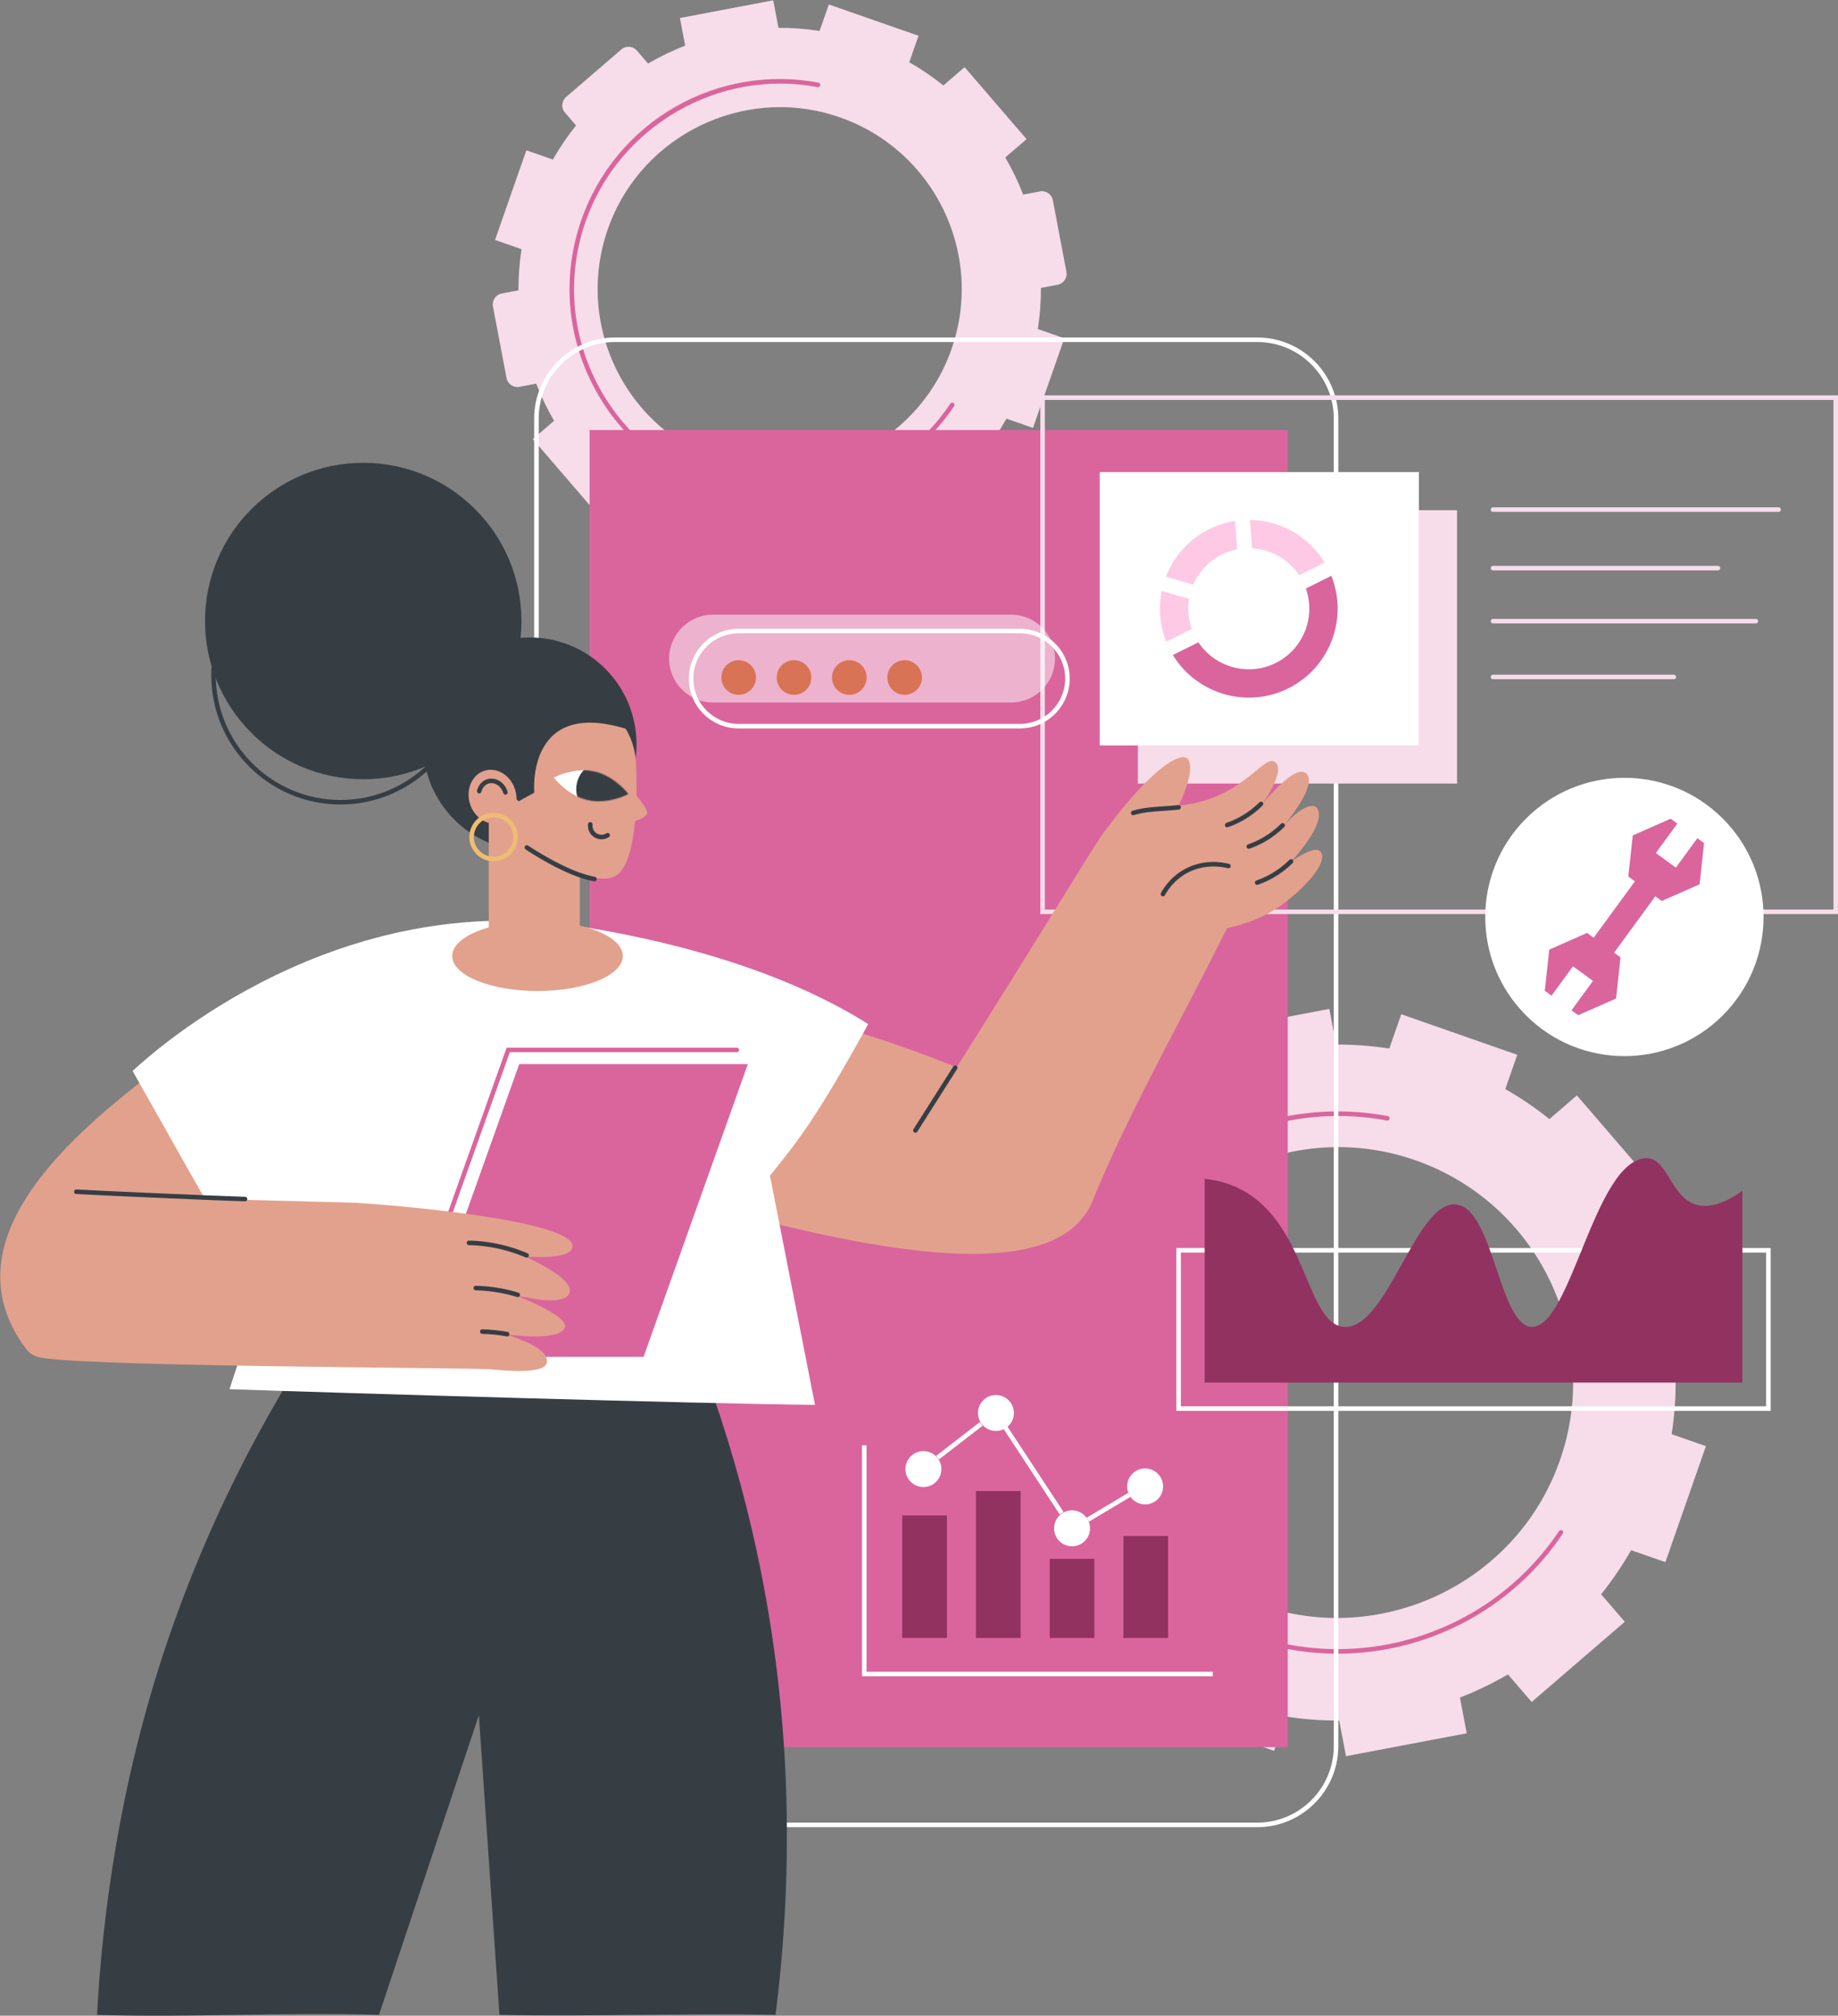
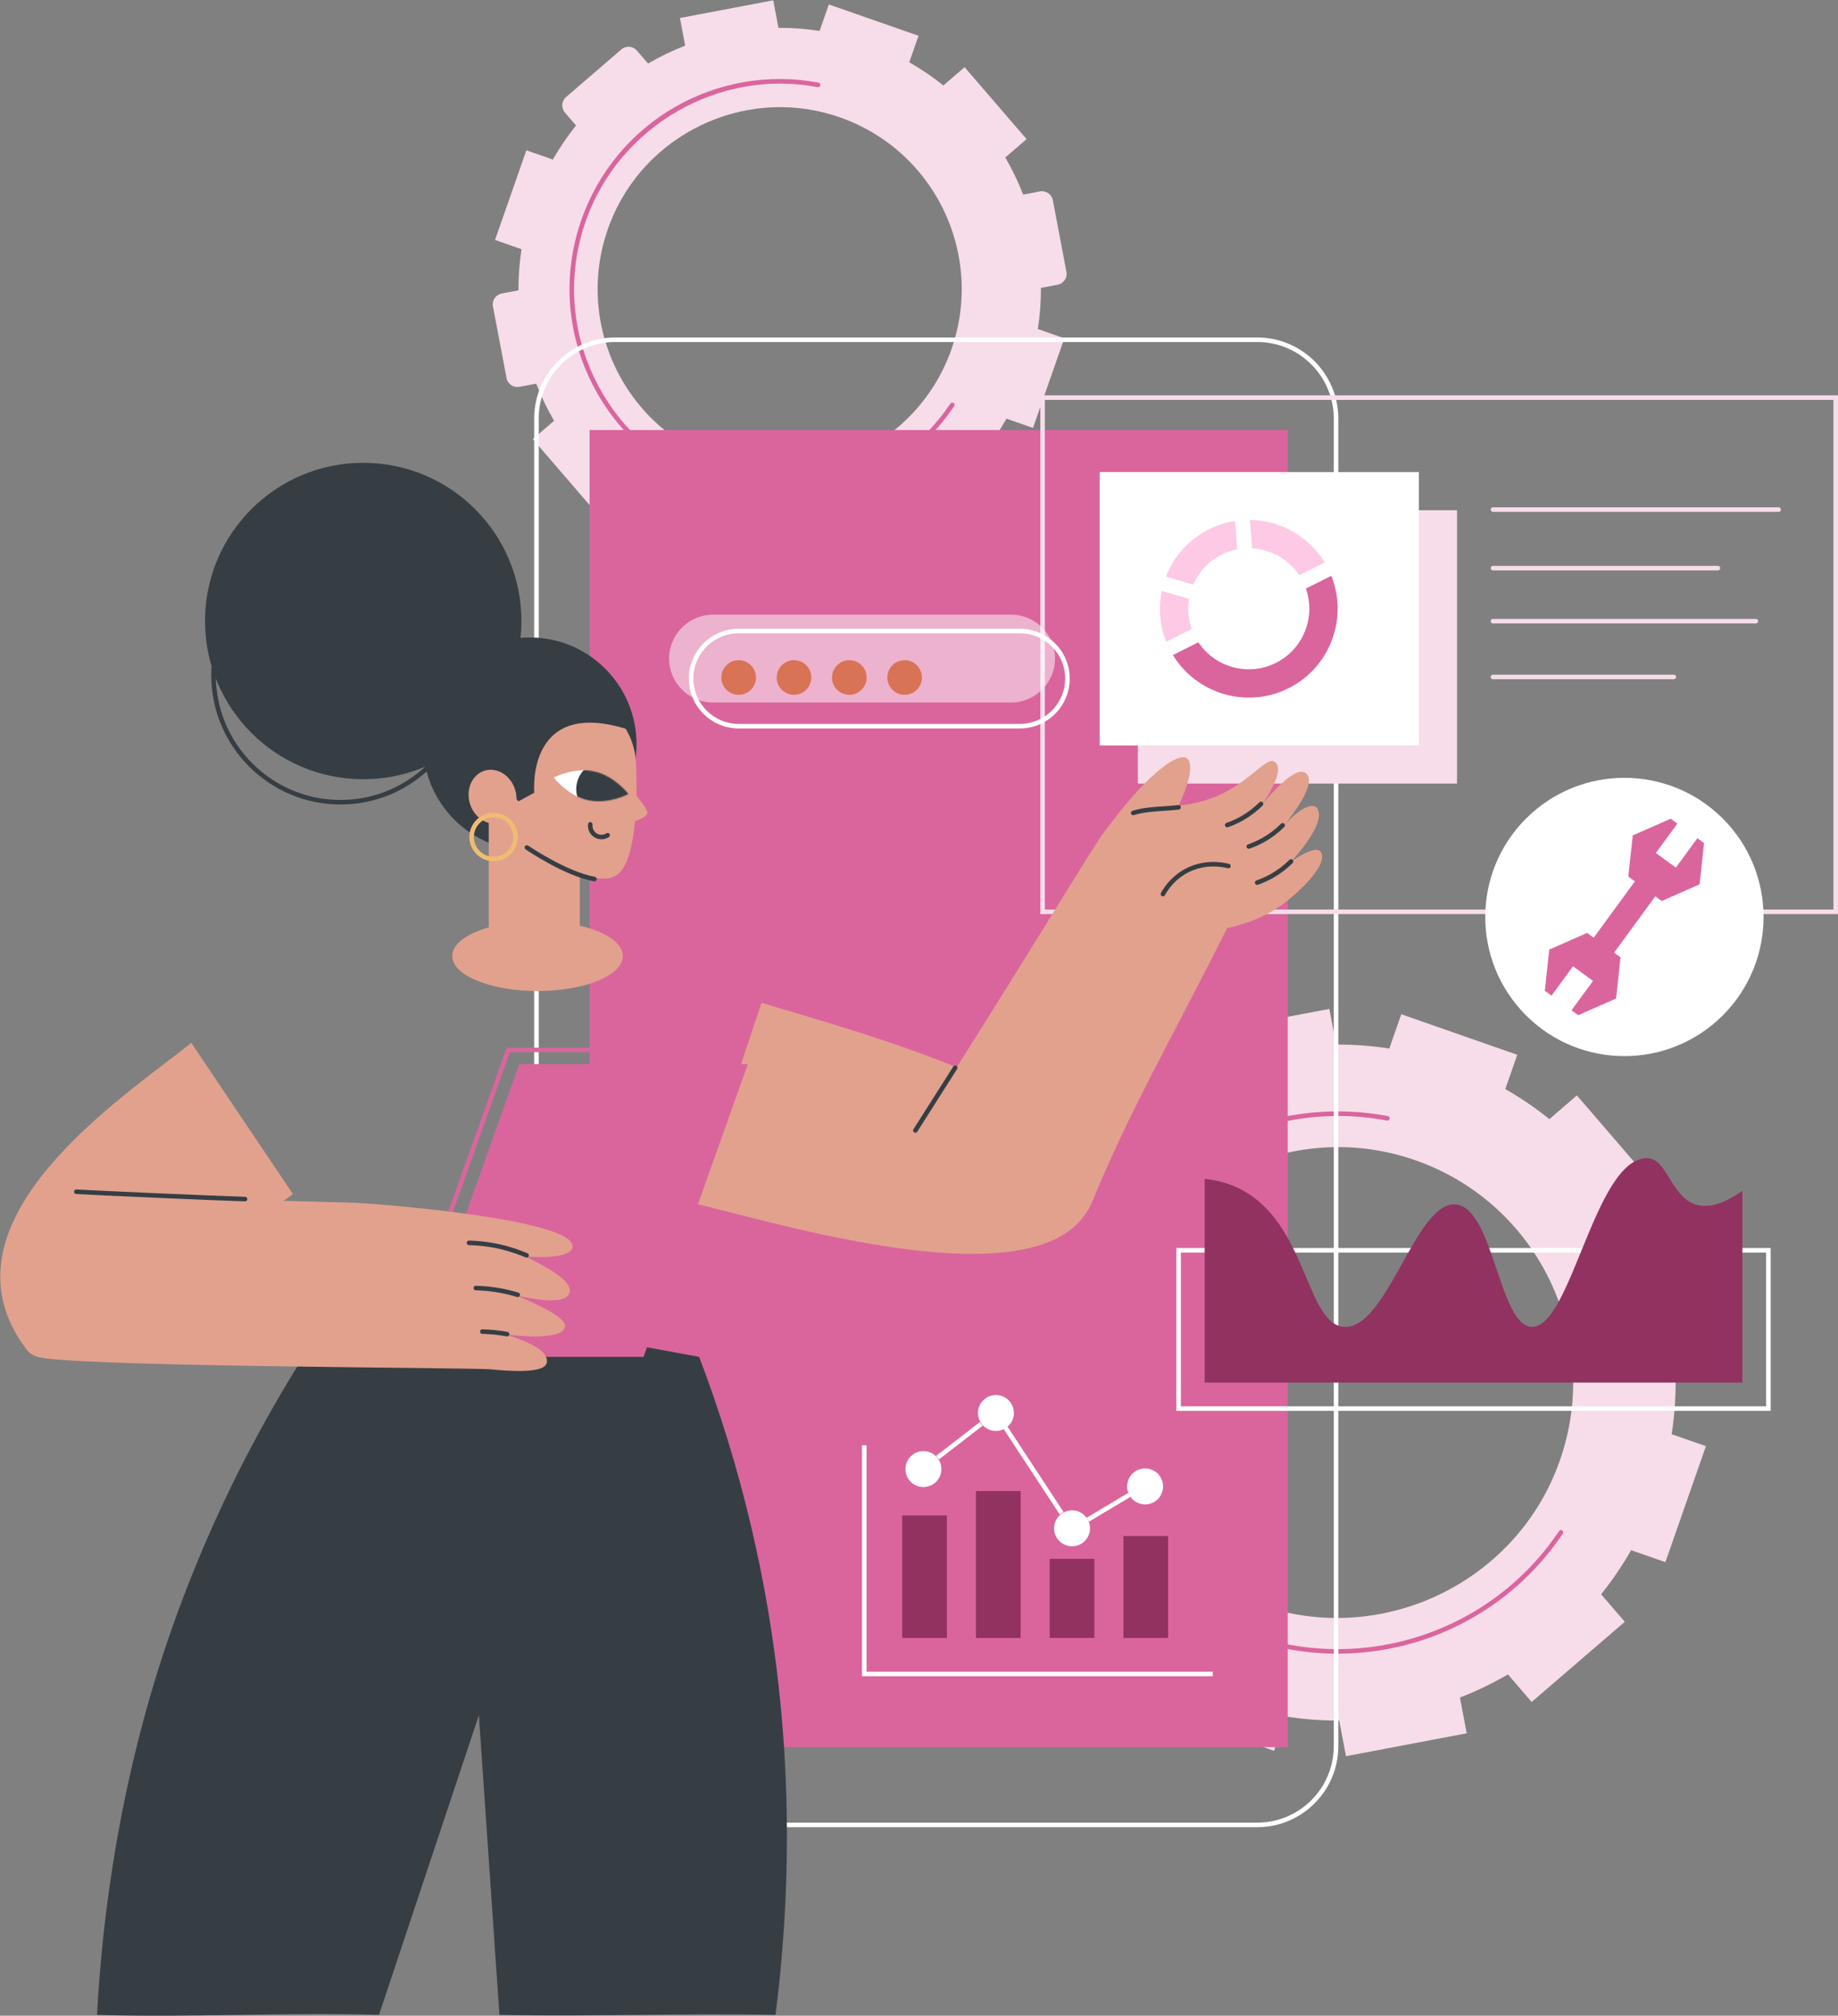
<svg xmlns="http://www.w3.org/2000/svg" width="1780" height="1952" viewBox="0 0 1780 1952" fill="none">
  <rect x="0" y="0" width="1780" height="1952" fill="#808080" stroke="none" />
  <path d="M1030.75 327.59L1005.09 318.62C1007.16 305.31 1008.14 292 1008.08 278.8L1024.28 275.73C1030.07 274.63 1033.88 269.05 1032.78 263.26L1019.62 193.86C1018.52 188.07 1012.94 184.26 1007.15 185.36L990.891 188.44C986.061 176.03 980.271 164.01 973.561 152.5L994.191 134.73L934.161 65.03L913.581 82.76C903.291 74.49 892.271 66.96 880.571 60.3L889.541 34.64L802.691 4.31L793.721 29.97C780.411 27.9 767.101 26.92 753.901 26.98L748.841 0.3L658.471 17.44L663.541 44.19C651.121 49.02 639.111 54.81 627.601 61.52L616.801 48.98C612.951 44.51 606.221 44.01 601.751 47.86L548.231 93.96C543.761 97.81 543.261 104.55 547.111 109.01L557.871 121.5C549.601 131.79 542.071 142.81 535.411 154.51L509.751 145.54L479.411 232.37L505.071 241.34C503.001 254.65 502.021 267.96 502.081 281.16L485.881 284.23C480.091 285.33 476.281 290.91 477.381 296.7L490.541 366.1C491.641 371.89 497.221 375.7 503.011 374.6L519.271 371.52C524.101 383.94 529.891 395.95 536.601 407.46L515.971 425.23L576.001 494.92L596.581 477.19C606.871 485.46 617.891 492.99 629.591 499.65L620.621 525.31L707.451 555.65L716.421 529.99C729.731 532.06 743.041 533.04 756.241 532.98L761.301 559.66L851.671 542.52L846.601 515.77C859.011 510.94 871.031 505.15 882.541 498.44L893.341 510.98C897.191 515.45 903.931 515.95 908.391 512.1L961.911 466C966.381 462.15 966.881 455.41 963.031 450.95L952.271 438.46C960.541 428.17 968.071 417.15 974.731 405.45L1000.39 414.42L1030.75 327.59ZM919.481 343.54C886.261 429.69 790.501 475.85 702.411 448.19C605.131 417.64 553.991 311.55 590.671 216.42C623.891 130.27 719.651 84.11 807.741 111.77C905.021 142.31 956.171 248.41 919.481 343.54Z" fill="#F7DCEA" />
  <path d="M755.11 483.42C732.7 483.42 710.04 479.71 687.97 472C636.68 454.08 595.44 417.25 571.84 368.31C548.25 319.37 545.12 264.17 563.04 212.87C579.21 166.61 611.51 127.74 654 103.44C696.07 79.38 745.31 71.07 792.67 80.04C793.86 80.27 794.65 81.42 794.42 82.61C794.19 83.81 793.05 84.6 791.85 84.36C696.02 66.21 599.43 122.08 567.2 214.32C549.66 264.5 552.72 318.51 575.8 366.39C598.88 414.27 639.23 450.3 689.42 467.84C775.01 497.75 869.99 466.09 920.38 390.86C921.06 389.85 922.43 389.58 923.44 390.26C924.45 390.94 924.72 392.3 924.04 393.32C885.53 450.82 821.53 483.42 755.11 483.42Z" fill="#DA659D" />
  <path d="M1652.1 1400.47L1618.9 1388.87C1621.58 1371.65 1622.84 1354.43 1622.76 1337.36L1657.28 1330.81L1635.11 1213.89L1600.51 1220.45C1594.27 1204.39 1586.77 1188.84 1578.09 1173.95L1604.78 1150.97L1527.12 1060.8L1500.5 1083.73C1487.19 1073.03 1472.94 1063.29 1457.79 1054.67L1469.39 1021.47L1357.05 982.21L1345.45 1015.41C1328.23 1012.73 1311.01 1011.47 1293.94 1011.55L1287.39 977.03L1170.47 999.2L1177.03 1033.8C1160.97 1040.04 1145.42 1047.54 1130.53 1056.22L1107.55 1029.53L1017.38 1107.19L1040.31 1133.82C1029.61 1147.13 1019.87 1161.38 1011.25 1176.53L978.061 1164.93L938.801 1277.27L972.001 1288.87C969.321 1306.09 968.061 1323.31 968.141 1340.38L933.621 1346.93L955.791 1463.85L990.391 1457.29C996.631 1473.35 1004.13 1488.9 1012.81 1503.79L986.121 1526.77L1063.78 1616.94L1090.4 1594.01C1103.71 1604.71 1117.96 1614.45 1133.11 1623.07L1121.51 1656.26L1233.85 1695.52L1245.45 1662.32C1262.67 1665 1279.89 1666.26 1296.96 1666.18L1303.51 1700.7L1420.43 1678.53L1413.87 1643.93C1429.93 1637.69 1445.48 1630.19 1460.37 1621.51L1483.35 1648.2L1573.52 1570.54L1550.59 1543.91C1561.29 1530.6 1571.03 1516.34 1579.65 1501.2L1612.84 1512.8L1652.1 1400.47ZM1508.14 1421.1C1465.16 1532.56 1341.27 1592.28 1227.3 1556.49C1101.45 1516.97 1035.27 1379.71 1082.74 1256.63C1125.73 1145.17 1249.61 1085.45 1363.58 1121.24C1489.44 1160.77 1555.61 1298.03 1508.14 1421.1Z" fill="#F7DCEA" />
  <path d="M1295.49 1601.44C1266.58 1601.44 1237.32 1596.66 1208.84 1586.7C1072.19 1538.95 999.861 1388.92 1047.61 1252.27C1068.48 1192.56 1110.16 1142.41 1165 1111.04C1219.29 1079.99 1282.84 1069.26 1343.97 1080.83C1345.16 1081.06 1345.95 1082.21 1345.72 1083.4C1345.49 1084.59 1344.33 1085.38 1343.15 1085.15C1218.83 1061.61 1093.58 1134.08 1051.77 1253.71C1004.82 1388.07 1075.93 1535.58 1210.29 1582.53C1321.3 1621.33 1444.49 1580.27 1509.85 1482.68C1510.53 1481.67 1511.9 1481.4 1512.91 1482.08C1513.92 1482.76 1514.19 1484.12 1513.51 1485.14C1463.81 1559.36 1381.2 1601.44 1295.49 1601.44Z" fill="#DA659D" />
  <path d="M1247.09 416.44H570.99V1691.94H1247.09V416.44Z" fill="#DA659D" />
  <path d="M1217.54 1769.46H595.861C552.541 1769.46 517.311 1734.22 517.311 1690.91V405.35C517.311 362.04 552.551 326.8 595.861 326.8H1217.54C1260.85 326.8 1296.09 362.04 1296.09 405.35V1690.91C1296.09 1734.22 1260.86 1769.46 1217.54 1769.46ZM595.861 331.2C554.971 331.2 521.711 364.46 521.711 405.35V1690.91C521.711 1731.79 554.971 1765.06 595.861 1765.06H1217.54C1258.43 1765.06 1291.69 1731.8 1291.69 1690.91V405.35C1291.69 364.46 1258.43 331.2 1217.54 331.2H595.861Z" fill="white" />
  <path d="M1779.99 885.2H1007.5V382.86H1779.99V885.2ZM1011.9 880.8H1775.59V387.27H1011.9V880.8Z" fill="#F7DCEA" />
  <path d="M1411.04 494.1H1101.93V758.81H1411.04V494.1Z" fill="#F7DCEA" />
  <path d="M1374.11 457.17H1065V721.88H1374.11V457.17Z" fill="white" />
  <path d="M1722.49 495.68H1445.87C1444.65 495.68 1443.67 494.69 1443.67 493.48C1443.67 492.26 1444.65 491.28 1445.87 491.28H1722.49C1723.71 491.28 1724.69 492.27 1724.69 493.48C1724.69 494.7 1723.71 495.68 1722.49 495.68Z" fill="#F7DCEA" />
  <path d="M1663.74 552.38H1445.87C1444.65 552.38 1443.67 551.39 1443.67 550.18C1443.67 548.96 1444.65 547.98 1445.87 547.98H1663.74C1664.96 547.98 1665.94 548.97 1665.94 550.18C1665.94 551.39 1664.96 552.38 1663.74 552.38Z" fill="#F7DCEA" />
  <path d="M1700.46 603.74H1445.87C1444.65 603.74 1443.67 602.75 1443.67 601.54C1443.67 600.32 1444.65 599.34 1445.87 599.34H1700.46C1701.68 599.34 1702.66 600.33 1702.66 601.54C1702.66 602.75 1701.68 603.74 1700.46 603.74Z" fill="#F7DCEA" />
  <path d="M1621.01 657.76H1445.87C1444.65 657.76 1443.67 656.77 1443.67 655.56C1443.67 654.34 1444.65 653.36 1445.87 653.36H1621.01C1622.23 653.36 1623.21 654.35 1623.21 655.56C1623.21 656.78 1622.23 657.76 1621.01 657.76Z" fill="#F7DCEA" />
  <path d="M1183.15 537.08C1188 534.65 1193.03 532.97 1198.12 531.98L1196.19 504.46C1187.59 505.79 1179.06 508.44 1170.87 512.54C1150.99 522.48 1136.63 539.14 1129.16 558.4L1155.62 566.19C1160.91 553.97 1170.35 543.48 1183.15 537.08Z" fill="#FEC9E4" />
  <path d="M1154.11 609.1C1150.72 599.55 1149.97 589.56 1151.55 580.02L1125.09 572.23C1121.78 588.28 1123 605.37 1129.44 621.45L1154.11 609.1Z" fill="#FEC9E4" />
  <path d="M1289.32 557.6L1264.64 569.94C1274.4 597.42 1262.33 628.59 1235.6 641.96C1208.87 655.33 1176.69 646.29 1160.56 622L1135.88 634.34C1158.89 672.14 1207.6 686.66 1247.87 666.51C1288.16 646.36 1305.76 598.69 1289.32 557.6Z" fill="#DA659D" />
  <path d="M1212.51 530.99C1230.58 531.99 1247.75 541.32 1258.19 557.05L1282.87 544.71C1267.14 518.88 1239.42 503.92 1210.58 503.47L1212.51 530.99Z" fill="#FEC9E4" />
  <path d="M1174.49 1623.31H834.791V1399.63H839.201V1618.91H1174.49V1623.31Z" fill="white" />
  <path d="M1092.52 1445.8L1052.42 1469.75L1054.68 1473.53L1094.77 1449.58L1092.52 1445.8Z" fill="white" />
  <path d="M975.638 1381.44L971.961 1383.86L1026.27 1466.54L1029.95 1464.13L975.638 1381.44Z" fill="white" />
  <path d="M948.871 1377.2L906.674 1409.79L909.364 1413.28L951.561 1380.68L948.871 1377.2Z" fill="white" />
  <path d="M911.221 1426.66C913.43 1417.31 907.638 1407.94 898.286 1405.73C888.934 1403.52 879.562 1409.31 877.354 1418.66C875.146 1428.02 880.937 1437.39 890.289 1439.6C899.641 1441.8 909.013 1436.01 911.221 1426.66Z" fill="white" />
  <path d="M981.882 1369.32C982.413 1359.72 975.066 1351.51 965.47 1350.98C955.875 1350.45 947.666 1357.8 947.134 1367.39C946.603 1376.99 953.95 1385.2 963.546 1385.73C973.141 1386.26 981.351 1378.91 981.882 1369.32Z" fill="white" />
  <path d="M1055.62 1480.03C1055.62 1489.64 1047.83 1497.43 1038.22 1497.43C1028.61 1497.43 1020.82 1489.64 1020.82 1480.03C1020.82 1470.42 1028.61 1462.63 1038.22 1462.63C1047.83 1462.63 1055.62 1470.42 1055.62 1480.03Z" fill="white" />
  <path d="M1115.65 1455.54C1124.52 1451.86 1128.74 1441.68 1125.06 1432.8C1121.39 1423.92 1111.21 1419.71 1102.33 1423.38C1093.45 1427.06 1089.23 1437.24 1092.91 1446.12C1096.59 1455 1106.77 1459.21 1115.65 1455.54Z" fill="white" />
  <path d="M917.022 1467.56H873.752V1586.21H917.022V1467.56Z" fill="#923260" />
  <path d="M988.432 1443.93H945.162V1586.22H988.432V1443.93Z" fill="#923260" />
  <path d="M1059.84 1509.54H1016.57V1586.21H1059.84V1509.54Z" fill="#923260" />
  <path d="M1131.25 1487.52H1087.98V1586.21H1131.25V1487.52Z" fill="#923260" />
  <path d="M1714.8 1366.29H1139.2V1208.59H1714.8V1366.29ZM1143.6 1361.89H1710.39V1213H1143.6V1361.89Z" fill="white" />
  <path d="M1641.99 1166.4C1617.63 1158.68 1614.75 1121.04 1594.43 1121.58C1544.12 1122.91 1521.28 1287.09 1483.12 1284.93C1451.62 1283.14 1446.47 1170.08 1409.99 1166.41C1371.06 1162.49 1343.6 1287.95 1301.55 1284.93C1264.63 1282.28 1266.1 1184.13 1200.68 1151.28C1189.69 1145.76 1178.17 1142.77 1166.62 1141.59V1338.89H1687.38V1153.14C1667.73 1167.24 1653.1 1169.92 1641.99 1166.4Z" fill="#923260" />
  <path d="M672.711 1165.42C764.971 1187.55 1027.32 1267.71 1059.77 1157.2C1086.6 1065.79 827.661 998.99 737.471 971.07C715.881 1035.85 694.291 1100.63 672.711 1165.42Z" fill="#E2A18D" />
  <path d="M888.172 1093.99V1093.98C980.942 948.75 1043.97 843.93 1064.7 812.34C1066.87 809.03 1070.68 803.17 1077.5 797.19C1102.78 775 1128.99 786.58 1166.22 775.38C1208.46 762.67 1225.06 731.6 1234.49 737.76C1241.05 742.04 1238.09 755.53 1222.53 778.59C1236.37 762.43 1256.09 741.32 1265 748.99C1274.82 758.4 1254.56 785.91 1241.49 801.96C1257.31 782.54 1271.53 776.94 1275.43 782.46C1281.57 791.14 1272.81 809.06 1250.91 833.92C1270.83 820.98 1277.59 820.81 1279.85 826.53C1283.98 836.97 1265.59 857.07 1246.6 872.34C1225.23 889.54 1202.69 895.46 1188.39 898.85C1188.39 898.85 1188.38 898.85 1188.38 898.86C1133.95 1007.31 1094.2 1074.95 1056.93 1165.61C1033.19 1223.39 895.912 1188.18 888.172 1093.99Z" fill="#E2A18D" />
  <path d="M886.481 1096.95C886.071 1096.95 885.671 1096.84 885.301 1096.6C884.271 1095.95 883.981 1094.58 884.631 1093.56C897.411 1073.54 910.381 1053.11 923.181 1032.83C923.831 1031.8 925.191 1031.5 926.221 1032.14C927.251 1032.79 927.561 1034.15 926.911 1035.18C914.101 1055.46 901.131 1075.9 888.341 1095.93C887.921 1096.59 887.211 1096.95 886.481 1096.95Z" fill="#363E44" />
  <path d="M1134.47 793.6C1155.57 755.39 1155.08 737.13 1148.92 733.98C1138.56 728.68 1107.19 753.93 1069.32 805.9C1087.78 804.1 1116.01 795.4 1134.47 793.6Z" fill="#E2A18D" />
  <path d="M1126.23 868.05C1125.87 868.05 1125.51 867.96 1125.17 867.78C1124.11 867.19 1123.72 865.86 1124.3 864.79C1128.18 857.73 1135.47 847.92 1148.12 841.26C1166.02 831.83 1183.54 834.83 1190.23 836.56C1191.41 836.86 1192.12 838.07 1191.81 839.24C1191.51 840.42 1190.3 841.12 1189.13 840.82C1182.93 839.22 1166.71 836.44 1150.17 845.15C1138.48 851.31 1131.74 860.38 1128.15 866.91C1127.76 867.64 1127 868.05 1126.23 868.05Z" fill="#363E44" />
  <path d="M1097.43 789.49C1096.49 789.49 1095.63 788.89 1095.33 787.95C1094.96 786.79 1095.61 785.55 1096.76 785.19C1106.11 782.23 1115.88 781.57 1126.23 780.87C1131.02 780.55 1135.98 780.21 1141.14 779.64C1142.36 779.51 1143.44 780.38 1143.57 781.58C1143.7 782.79 1142.83 783.88 1141.62 784.01C1136.37 784.59 1131.36 784.93 1126.52 785.26C1116.44 785.94 1106.92 786.58 1098.08 789.38C1097.87 789.45 1097.64 789.49 1097.43 789.49Z" fill="#363E44" />
  <path d="M1188.45 801.18C1187.54 801.18 1186.68 800.61 1186.37 799.7C1185.97 798.55 1186.58 797.3 1187.73 796.9C1192.63 795.21 1197.38 793.06 1201.87 790.51C1208.38 786.81 1214.38 782.23 1219.72 776.91C1220.58 776.05 1221.98 776.05 1222.83 776.91C1223.69 777.77 1223.69 779.16 1222.83 780.02C1217.22 785.62 1210.9 790.43 1204.05 794.33C1199.33 797.02 1194.33 799.28 1189.17 801.06C1188.93 801.14 1188.69 801.18 1188.45 801.18Z" fill="#363E44" />
  <path d="M1209.36 821.96C1208.45 821.96 1207.59 821.39 1207.28 820.48C1206.88 819.33 1207.49 818.08 1208.64 817.68C1213.53 815.99 1218.29 813.84 1222.78 811.29C1229.29 807.59 1235.29 803.01 1240.63 797.69C1241.49 796.83 1242.88 796.83 1243.74 797.69C1244.6 798.55 1244.6 799.94 1243.74 800.8C1238.13 806.4 1231.81 811.21 1224.96 815.11C1220.24 817.8 1215.23 820.06 1210.08 821.84C1209.84 821.92 1209.6 821.96 1209.36 821.96Z" fill="#363E44" />
  <path d="M1217.49 856.91C1216.58 856.91 1215.72 856.34 1215.41 855.43C1215.01 854.28 1215.62 853.03 1216.77 852.63C1221.67 850.94 1226.42 848.79 1230.91 846.24C1237.42 842.54 1243.42 837.96 1248.76 832.64C1249.62 831.78 1251.02 831.78 1251.87 832.64C1252.73 833.5 1252.73 834.89 1251.87 835.75C1246.26 841.35 1239.94 846.16 1233.09 850.06C1228.37 852.75 1223.37 855.01 1218.21 856.79C1217.97 856.87 1217.73 856.91 1217.49 856.91Z" fill="#363E44" />
  <path d="M677.101 1314C696.211 1364.22 713.991 1420.25 728.301 1481.83C771.191 1666.35 766.481 1829.92 751.061 1951.18C661.931 1949.28 572.801 1953.08 483.671 1951.18C477.031 1856.36 470.401 1755.85 463.761 1661.03C448.591 1706.54 433.421 1752.06 418.251 1797.57C401.181 1848.77 384.121 1899.97 367.051 1951.18C276.021 1948.34 185.001 1954.02 93.971 1951.18C98.901 1857.91 115.781 1719.31 167.931 1572.85C217.721 1433.02 282.841 1325.51 335.761 1251.41C449.541 1272.28 563.321 1293.14 677.101 1314Z" fill="#363E44" />
  <path d="M185.251 1009.91C121.581 1061.18 -67.159 1182.68 25.231 1306.28C60.081 1352.91 217.171 1203.2 283.701 1156.39C250.881 1107.57 218.061 1058.74 185.251 1009.91Z" fill="#E2A18D" />
-   <path d="M128.391 1037.13C151.771 1015.51 327.081 858.74 565.501 897.75C702.991 920.24 790.341 959.71 840.861 991.75C790.441 1083 774.101 1103.19 745.661 1138.59C760.201 1212.55 774.741 1286.51 789.281 1360.47C681.191 1359.52 332.251 1349.09 222.271 1345.3C241.871 1282.72 261.461 1249.24 281.061 1186.66C265.891 1199.3 250.721 1211.94 235.551 1224.59C200.461 1166.08 159.681 1092.12 128.391 1037.13Z" fill="white" />
  <path d="M391.2 1302.53C390.95 1302.53 390.71 1302.49 390.46 1302.4C389.32 1301.99 388.72 1300.73 389.12 1299.59L490.63 1014.58H713.58C714.8 1014.58 715.78 1015.57 715.78 1016.78C715.78 1018 714.8 1018.98 713.58 1018.98H493.74L393.27 1301.06C392.95 1301.96 392.1 1302.53 391.2 1302.53Z" fill="#DA659D" />
  <path d="M623.252 1314.03H401.852L502.842 1030.49H724.242L623.252 1314.03Z" fill="#DA659D" />
  <path d="M74.151 1155.73C149.901 1160.8 328.861 1163.9 346.321 1164.89C378.961 1166.76 553.841 1181.32 554.471 1206.78C554.771 1218.95 520.961 1217.66 509.541 1216.9C518.461 1222.07 554.861 1238.19 551.651 1251.46C547.881 1267.04 501.571 1254.46 500.721 1254.72C510.311 1259.05 549.201 1274.74 547.181 1284.77C544.551 1297.83 503.991 1294.08 491.901 1292.4C492.941 1294.23 532.021 1303.74 529.551 1319.44C527.741 1330.97 490.531 1327.47 474.391 1326C445.391 1324.36 107.121 1323.59 44.271 1315.42C19.671 1312.22 40.881 1179.45 74.151 1155.73Z" fill="#E2A18D" />
  <path d="M237.3 1163.4C237.27 1163.4 237.25 1163.4 237.23 1163.4C198.75 1162.14 98.251 1157.67 73.79 1156.3C72.581 1156.23 71.65 1155.19 71.721 1153.98C71.79 1152.77 72.811 1151.82 74.04 1151.9C98.49 1153.26 198.921 1157.73 237.381 1158.99C238.601 1159.03 239.551 1160.05 239.511 1161.26C239.461 1162.46 238.48 1163.4 237.3 1163.4Z" fill="#363E44" />
  <path d="M510.012 1217.92C509.722 1217.92 509.422 1217.86 509.142 1217.74C502.952 1215.07 496.522 1212.82 490.032 1211.04C478.382 1207.83 466.292 1206.07 454.112 1205.8C452.902 1205.77 451.932 1204.76 451.962 1203.55C451.992 1202.35 452.972 1201.4 454.162 1201.4C454.182 1201.4 454.192 1201.4 454.212 1201.4C466.752 1201.68 479.202 1203.49 491.202 1206.8C497.882 1208.64 504.502 1210.96 510.882 1213.71C512.002 1214.19 512.512 1215.49 512.032 1216.6C511.682 1217.42 510.862 1217.92 510.012 1217.92Z" fill="#363E44" />
  <path d="M501.421 1256.12C501.201 1256.12 500.991 1256.09 500.771 1256.02C499.421 1255.6 498.041 1255.2 496.621 1254.81C484.971 1251.61 472.891 1249.84 460.701 1249.57C459.491 1249.54 458.521 1248.54 458.551 1247.32C458.581 1246.12 459.561 1245.17 460.751 1245.17C460.771 1245.17 460.781 1245.17 460.801 1245.17C473.351 1245.45 485.791 1247.27 497.791 1250.57C499.241 1250.97 500.671 1251.39 502.061 1251.81C503.221 1252.17 503.871 1253.4 503.521 1254.56C503.231 1255.51 502.361 1256.12 501.421 1256.12Z" fill="#363E44" />
  <path d="M491.141 1294.2C491.011 1294.2 490.871 1294.19 490.741 1294.16C482.971 1292.72 475.001 1291.91 467.051 1291.73C465.841 1291.7 464.871 1290.7 464.901 1289.48C464.931 1288.27 465.851 1287.24 467.151 1287.33C475.341 1287.51 483.541 1288.36 491.541 1289.83C492.741 1290.05 493.531 1291.2 493.311 1292.4C493.101 1293.46 492.181 1294.2 491.141 1294.2Z" fill="#363E44" />
  <path d="M329.76 779.08C260.75 779.08 204.6 722.93 204.6 653.92C204.6 584.91 260.75 528.76 329.76 528.76C398.77 528.76 454.92 584.91 454.92 653.92C454.92 722.94 398.77 779.08 329.76 779.08ZM329.76 533.17C263.18 533.17 209 587.34 209 653.93C209 720.51 263.17 774.69 329.76 774.69C396.35 774.69 450.52 720.52 450.52 653.93C450.52 587.34 396.35 533.17 329.76 533.17Z" fill="#363E44" />
  <path d="M351.771 754.61C436.386 754.61 504.981 686.016 504.981 601.4C504.981 516.784 436.386 448.19 351.771 448.19C267.155 448.19 198.561 516.784 198.561 601.4C198.561 686.016 267.155 754.61 351.771 754.61Z" fill="#363E44" />
  <path d="M513.071 824.04C570.155 824.04 616.431 777.764 616.431 720.68C616.431 663.596 570.155 617.32 513.071 617.32C455.987 617.32 409.711 663.596 409.711 720.68C409.711 777.764 455.987 824.04 513.071 824.04Z" fill="#363E44" />
  <path d="M597.58 847.29C574.74 863.51 510.23 819.48 510.23 819.48L473.32 742.27C473.32 702.86 505.26 670.92 544.67 670.92C584.08 670.92 616.02 702.86 616.02 742.27C616.01 742.27 620.84 830.77 597.58 847.29Z" fill="#E2A18D" />
  <path d="M520.571 959.71C566.201 959.71 603.191 944.541 603.191 925.83C603.191 907.119 566.201 891.95 520.571 891.95C474.941 891.95 437.951 907.119 437.951 925.83C437.951 944.541 474.941 959.71 520.571 959.71Z" fill="#E2A18D" />
  <path d="M561.501 741.47H473.311V921.85H561.501V741.47Z" fill="#E2A18D" />
  <path d="M607.811 761.03C607.811 761.03 627.821 782 626.761 787.53C625.491 794.14 603.201 798.17 603.201 798.17C603.201 798.17 608.351 761.08 607.811 761.03Z" fill="#E2A18D" />
  <path d="M575.67 853.48C575.54 853.48 575.41 853.47 575.28 853.45C547.2 848.45 510.53 823.59 508.98 822.53C507.98 821.84 507.72 820.47 508.4 819.47C509.09 818.46 510.46 818.21 511.46 818.89C511.83 819.14 548.9 844.28 576.05 849.11C577.25 849.32 578.05 850.47 577.83 851.66C577.64 852.73 576.72 853.48 575.67 853.48Z" fill="#363E44" />
  <path d="M536.34 753C536.34 753 549.43 745.96 565.21 745.96C568.57 745.96 562.23 772.83 559.05 771.31C545.04 764.62 536.34 753 536.34 753Z" fill="white" />
  <mask id="mask0_403_7705" style="mask-type:luminance" maskUnits="userSpaceOnUse" x="536" y="745" width="73" height="32">
    <path d="M536.34 753C536.34 753 555.59 742.64 575.55 747.05C595.51 751.46 608.61 768.96 608.61 768.96C608.61 768.96 589.36 779.32 569.4 774.91C549.44 770.5 536.34 753 536.34 753Z" fill="white" />
  </mask>
  <g mask="url(#mask0_403_7705)">
    <path d="M584.781 790.9C599.543 790.9 611.511 778.932 611.511 764.17C611.511 749.407 599.543 737.44 584.781 737.44C570.018 737.44 558.051 749.407 558.051 764.17C558.051 778.932 570.018 790.9 584.781 790.9Z" fill="#363E44" />
  </g>
  <path d="M582.5 812.79C580.01 812.79 577.52 812.09 575.35 810.68C571.18 807.97 568.87 803.02 569.45 798.05C569.59 796.84 570.68 795.99 571.9 796.12C573.11 796.26 573.97 797.36 573.83 798.57C573.44 801.88 574.98 805.18 577.75 806.98C580.63 808.85 584.38 808.85 587.29 806.97C588.32 806.32 589.68 806.61 590.33 807.63C590.99 808.65 590.69 810.01 589.67 810.67C587.48 812.09 584.99 812.79 582.5 812.79Z" fill="#363E44" />
  <path d="M455.951 761.03C455.951 761.03 478.701 751.9 502.181 776L517.401 767.66C517.401 767.66 508.581 670.57 615.001 708.73C615.001 708.73 578.511 627.2 507.321 657.14C436.131 687.09 455.951 761.03 455.951 761.03Z" fill="#363E44" />
  <path d="M455.05 778.09C459.21 792.03 472.41 800.4 484.54 796.78C496.66 793.16 503.12 778.92 498.95 764.98C494.79 751.04 481.59 742.67 469.46 746.29C457.34 749.91 450.89 764.15 455.05 778.09Z" fill="#E2A18D" />
-   <path d="M489.49 769.56C488.54 769.56 487.66 768.94 487.38 767.99C485.35 761.19 479.02 757.06 473.25 758.78C469.84 759.8 467.22 762.74 466.25 766.65C465.96 767.83 464.76 768.55 463.58 768.26C462.4 767.97 461.68 766.77 461.97 765.59C463.31 760.15 467.06 756.03 471.98 754.56C480.07 752.14 488.86 757.61 491.58 766.73C491.93 767.9 491.27 769.12 490.1 769.47C489.91 769.53 489.7 769.56 489.49 769.56Z" fill="#363E44" />
  <path d="M478.011 834.06C465.071 834.06 454.541 823.53 454.541 810.59C454.541 797.65 465.071 787.12 478.011 787.12C490.951 787.12 501.481 797.65 501.481 810.59C501.481 823.53 490.961 834.06 478.011 834.06ZM478.011 791.52C467.501 791.52 458.941 800.07 458.941 810.59C458.941 821.11 467.491 829.66 478.011 829.66C488.521 829.66 497.081 821.11 497.081 810.59C497.081 800.07 488.531 791.52 478.011 791.52Z" fill="#EFBC73" />
  <path opacity="0.5" d="M979.211 680.3H690.501C667.111 680.3 647.98 661.17 647.98 637.78C647.98 614.39 667.111 595.26 690.501 595.26H979.211C1002.6 595.26 1021.73 614.39 1021.73 637.78C1021.73 661.16 1002.6 680.3 979.211 680.3Z" fill="white" />
  <path d="M987.67 705.44H715.36C688.74 705.44 667.08 683.78 667.08 657.16C667.08 630.54 688.74 608.88 715.36 608.88H987.67C1014.29 608.88 1035.96 630.54 1035.96 657.16C1035.96 683.78 1014.3 705.44 987.67 705.44ZM715.37 613.27C691.17 613.27 671.49 632.95 671.49 657.15C671.49 681.35 691.17 701.03 715.37 701.03H987.68C1011.88 701.03 1031.56 681.35 1031.56 657.15C1031.56 632.95 1011.87 613.27 987.68 613.27H715.37Z" fill="white" />
  <path d="M732.12 656.1C732.12 665.35 724.62 672.86 715.36 672.86C706.11 672.86 698.6 665.36 698.6 656.1C698.6 646.85 706.1 639.34 715.36 639.34C724.62 639.35 732.12 646.85 732.12 656.1Z" fill="#D87355" />
  <path d="M785.7 656.1C785.7 665.35 778.2 672.86 768.94 672.86C759.69 672.86 752.18 665.36 752.18 656.1C752.18 646.85 759.68 639.34 768.94 639.34C778.2 639.35 785.7 646.85 785.7 656.1Z" fill="#D87355" />
  <path d="M839.28 656.1C839.28 665.35 831.78 672.86 822.52 672.86C813.26 672.86 805.76 665.36 805.76 656.1C805.76 646.85 813.26 639.34 822.52 639.34C831.78 639.34 839.28 646.85 839.28 656.1Z" fill="#D87355" />
  <path d="M892.86 656.1C892.86 665.35 885.36 672.86 876.1 672.86C866.85 672.86 859.34 665.36 859.34 656.1C859.34 646.85 866.84 639.34 876.1 639.34C885.36 639.35 892.86 646.85 892.86 656.1Z" fill="#D87355" />
  <path d="M1668.43 983.287C1721.06 930.66 1721.06 845.336 1668.43 792.709C1615.81 740.083 1530.48 740.083 1477.86 792.709C1425.23 845.336 1425.23 930.66 1477.86 983.287C1530.48 1035.91 1615.81 1035.91 1668.43 983.287Z" fill="white" />
  <path d="M1650.28 816.5L1643.78 811.75L1622.97 840.2L1603.61 826.04L1624.42 797.59L1617.92 792.84L1581.25 809.03L1576.93 848.88L1609.29 872.55L1645.96 856.36L1650.28 816.5Z" fill="#DA659D" />
  <path d="M1496.05 959.47L1502.55 964.22L1523.36 935.77L1542.72 949.93L1521.91 978.38L1528.41 983.13L1565.08 966.94L1569.4 927.09L1537.04 903.43L1500.37 919.62L1496.05 959.47Z" fill="#DA659D" />
  <path d="M1610.41 857.965L1590.62 843.497L1532.42 923.087L1552.2 937.555L1610.41 857.965Z" fill="#DA659D" />
</svg>